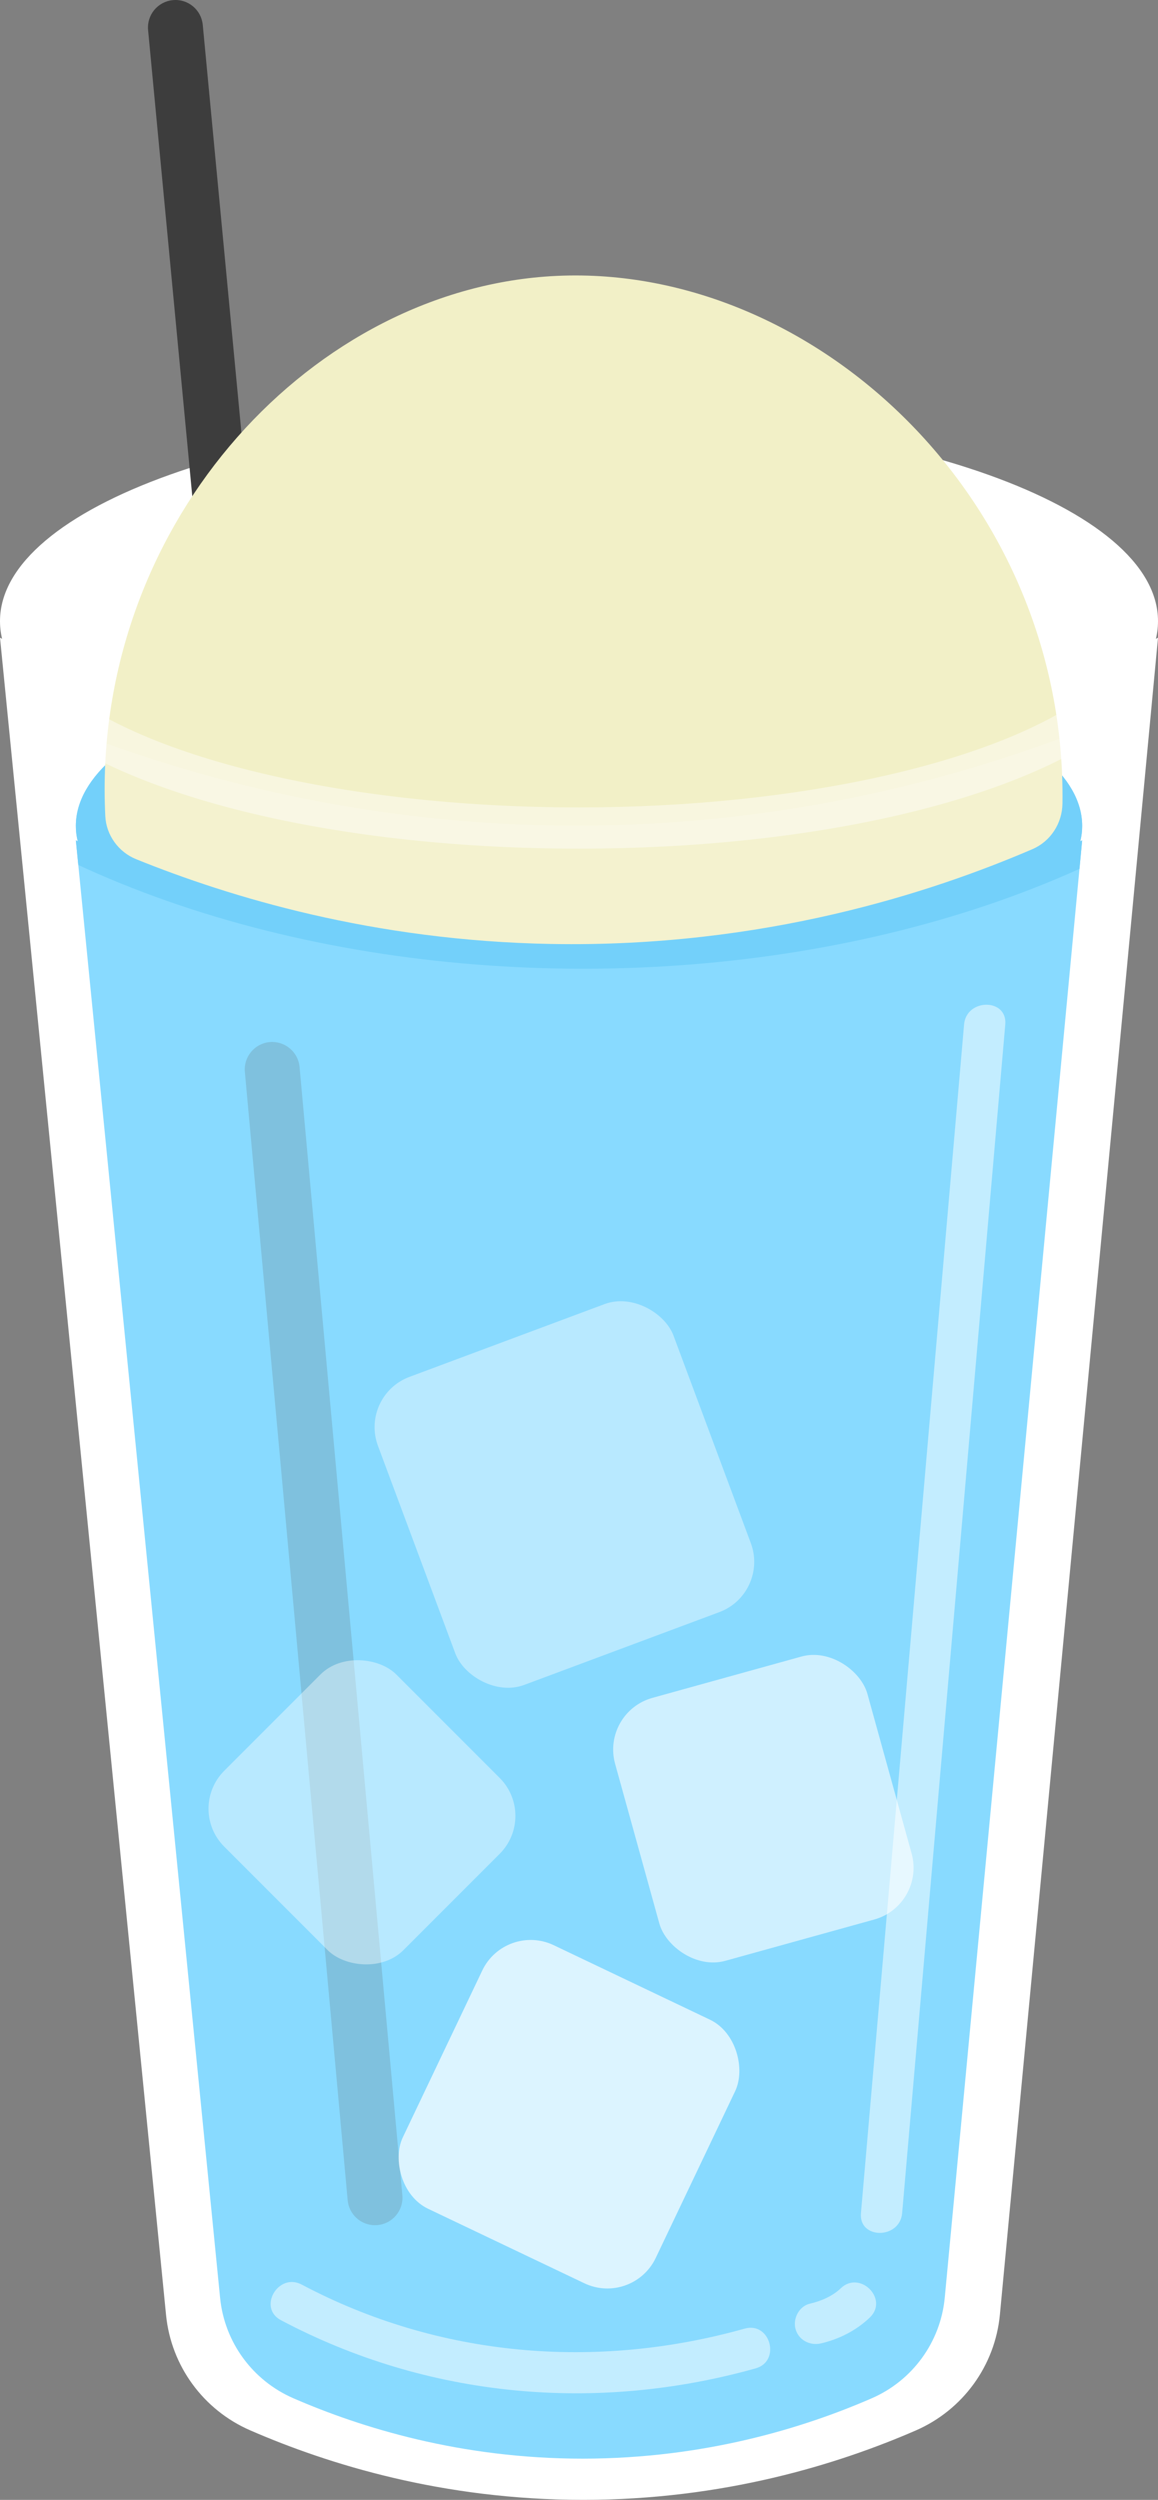
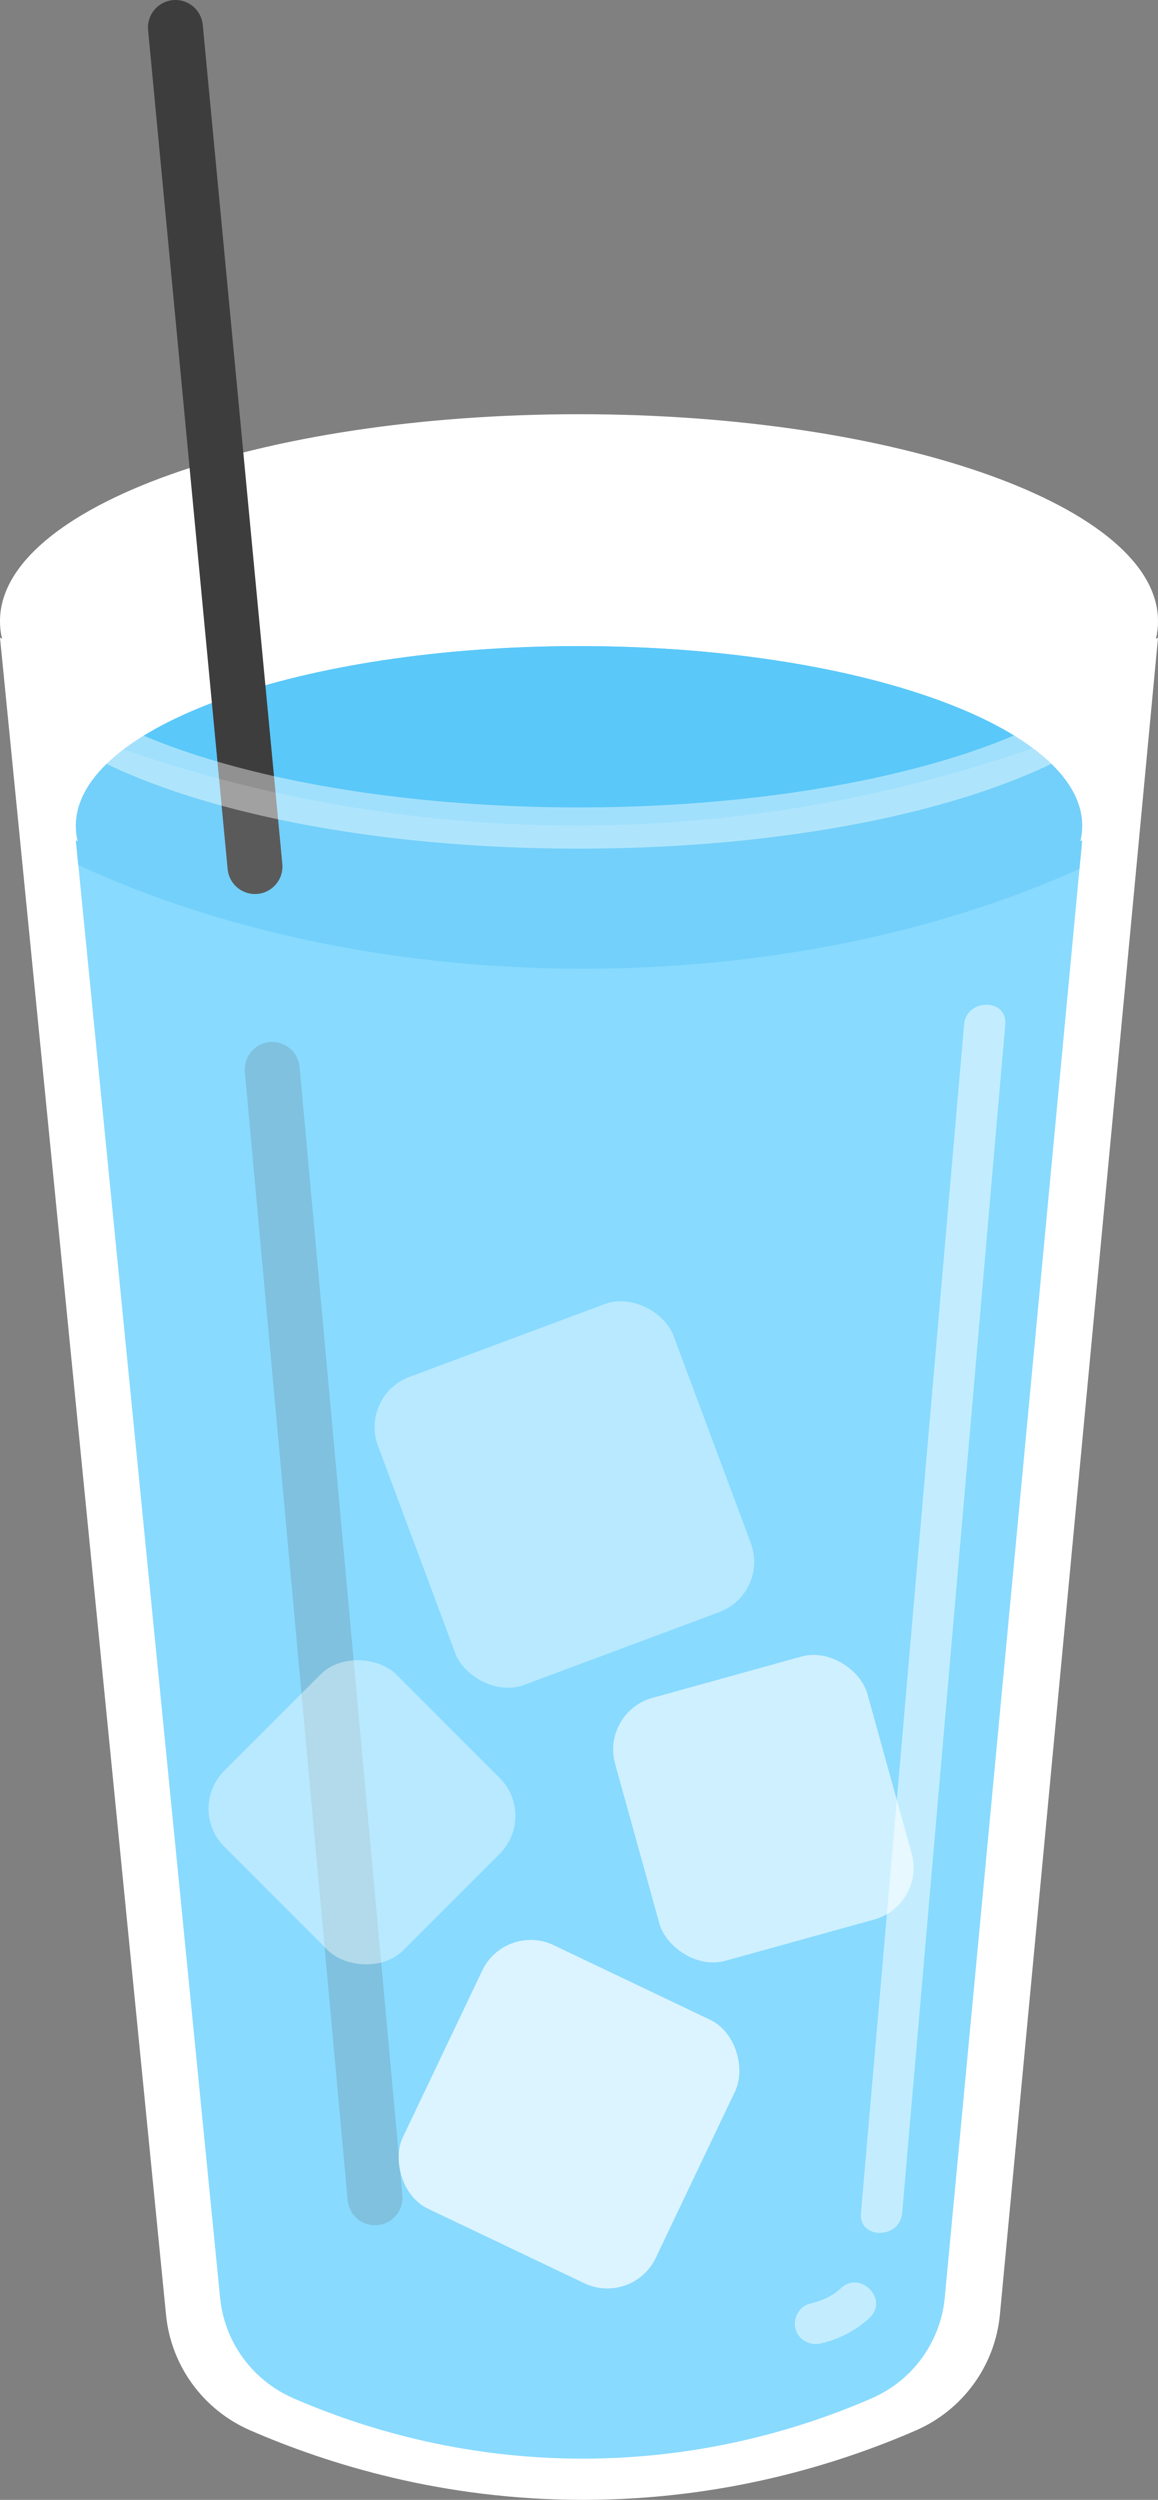
<svg xmlns="http://www.w3.org/2000/svg" id="_レイヤー_2" viewBox="0 0 168.675 363.914">
  <rect x="0" y="0" width="168.675" height="363.914" fill="#808080" stroke="none" />
  <defs>
    <style>.cls-1{opacity:.6;}.cls-2{fill:#73d4ff;}.cls-3{fill:#fff;}.cls-4{opacity:.4;}.cls-5{fill:#5ac8f9;}.cls-6{opacity:.15;}.cls-7{opacity:.2;}.cls-8{opacity:.43;}.cls-9{fill:#3d3d3d;}.cls-10{clip-path:url(#clippath);}.cls-11{fill:#f2f0c7;}.cls-12{opacity:.5;}.cls-13{opacity:.7;}</style>
    <clipPath id="clippath">
      <path class="cls-2" d="M157.351,122.475c.096-.043.191-.096.278-.148-6.674,70.714-13.34,141.428-20.014,212.142-.608,6.474-4.702,12.088-10.663,14.669-9.838,4.276-24.29,8.769-42.07,8.777-17.833,0-32.311-4.519-42.157-8.795-5.936-2.581-10.02-8.152-10.663-14.591-7.004-70.731-14.009-141.463-21.013-212.203.087.052.183.104.278.148-.191-.739-.278-1.486-.278-2.242,0-14.452,32.815-26.176,73.286-26.176,40.48,0,73.295,11.723,73.295,26.176,0,.756-.087,1.503-.278,2.242Z" />
    </clipPath>
  </defs>
  <g id="_レイヤー_1-2">
    <path class="cls-3" d="M84.939,363.414c-16.656,0-32.904-3.39-48.291-10.076-6.666-2.896-11.25-9.172-11.963-16.378L.591,93.725c17.111,9.344,44.536,20.425,79.361,21.291,1.46.036,2.913.054,4.348.054,36.77,0,65.731-11.499,83.789-21.348l-22.941,243.168c-.684,7.252-5.271,13.562-11.971,16.471-15.363,6.667-31.585,10.05-48.215,10.053h-.023Z" />
-     <path class="cls-3" d="M167.502,94.608l-22.852,242.235c-.667,7.071-5.14,13.225-11.672,16.06-15.299,6.64-31.454,10.008-48.038,10.011-16.59,0-32.77-3.376-48.092-10.034-6.499-2.824-10.969-8.944-11.665-15.97L2.085,103.735l-.903-9.12c17.21,9.273,44.391,20.047,78.758,20.902,1.446.036,2.913.054,4.36.054,36.321,0,65.044-11.187,83.203-20.962M168.675,92.829c-12.981,7.176-43.262,21.741-84.375,21.741-1.431,0-2.879-.018-4.335-.054-38.321-.953-66.59-14.284-79.964-21.687,8.062,81.393,16.125,162.786,24.188,244.179.734,7.41,5.432,13.82,12.262,16.788,11.326,4.922,27.985,10.117,48.49,10.117h.022c20.46-.004,37.093-5.18,48.414-10.094,6.862-2.978,11.567-9.436,12.27-16.883,7.676-81.369,15.353-162.738,23.029-244.108h0Z" />
+     <path class="cls-3" d="M167.502,94.608l-22.852,242.235L2.085,103.735l-.903-9.12c17.21,9.273,44.391,20.047,78.758,20.902,1.446.036,2.913.054,4.36.054,36.321,0,65.044-11.187,83.203-20.962M168.675,92.829c-12.981,7.176-43.262,21.741-84.375,21.741-1.431,0-2.879-.018-4.335-.054-38.321-.953-66.59-14.284-79.964-21.687,8.062,81.393,16.125,162.786,24.188,244.179.734,7.41,5.432,13.82,12.262,16.788,11.326,4.922,27.985,10.117,48.49,10.117h.022c20.46-.004,37.093-5.18,48.414-10.094,6.862-2.978,11.567-9.436,12.27-16.883,7.676-81.369,15.353-162.738,23.029-244.108h0Z" />
    <path class="cls-3" d="M84.337,120.04C38.109,120.04.5,106.752.5,90.42s37.609-29.621,83.837-29.621,83.837,13.288,83.837,29.621-37.609,29.62-83.837,29.62Z" />
    <path class="cls-3" d="M84.337,61.299c22.416,0,43.475,3.112,59.299,8.764,15.277,5.456,24.038,12.876,24.038,20.357s-8.762,14.901-24.038,20.357c-15.824,5.651-36.884,8.764-59.299,8.764s-43.475-3.112-59.299-8.764c-15.277-5.456-24.038-12.876-24.038-20.357s8.762-14.901,24.038-20.357c15.824-5.651,36.884-8.764,59.299-8.764M84.337,60.299C37.759,60.299,0,73.785,0,90.42s37.759,30.12,84.337,30.12,84.337-13.485,84.337-30.12-37.759-30.12-84.337-30.12h0Z" />
    <path class="cls-2" d="M157.351,122.475c.096-.043.191-.096.278-.148-6.674,70.714-13.34,141.428-20.014,212.142-.608,6.474-4.702,12.088-10.663,14.669-9.838,4.276-24.29,8.769-42.07,8.777-17.833,0-32.311-4.519-42.157-8.795-5.936-2.581-10.02-8.152-10.663-14.591-7.004-70.731-14.009-141.463-21.013-212.203.087.052.183.104.278.148-.191-.739-.278-1.486-.278-2.242,0-14.452,32.815-26.176,73.286-26.176,40.48,0,73.295,11.723,73.295,26.176,0,.756-.087,1.503-.278,2.242Z" />
    <g class="cls-10">
      <ellipse class="cls-5" cx="84.94" cy="67.528" rx="121.084" ry="73.494" />
    </g>
    <path class="cls-9" d="M37.137,130.149c-2.039,0-3.781-1.552-3.978-3.623L21.571,4.379c-.208-2.199,1.405-4.151,3.604-4.36,2.199-.216,4.151,1.404,4.36,3.604l11.589,122.147c.208,2.199-1.405,4.151-3.604,4.36-.129.012-.256.019-.383.019Z" />
    <g class="cls-7">
      <path class="cls-9" d="M54.621,323.931c-2.045,0-3.789-1.561-3.979-3.637l-14.974-164.25c-.2-2.2,1.42-4.146,3.62-4.347,2.182-.194,4.145,1.419,4.347,3.62l14.974,164.25c.2,2.2-1.42,4.146-3.62,4.347-.124.012-.246.017-.368.017Z" />
    </g>
-     <path class="cls-11" d="M154.759,116.975c-.04,2.886-1.729,5.505-4.382,6.644-14.633,6.279-39.117,14.352-70.063,13.798-25.983-.465-46.849-6.838-60.456-12.328-2.594-1.046-4.382-3.494-4.52-6.288-2.052-41.56,28.972-75.87,64.047-78.534,37.911-2.879,76,31.558,75.375,76.708Z" />
    <g class="cls-8">
      <path class="cls-3" d="M84.337,123.54c-37.044,0-69.114-8.243-81.701-21l4.271-4.214c11.339,11.493,42.456,19.214,77.43,19.214,32.073,0,61.39-6.6,74.688-16.814l3.654,4.758c-14.499,11.137-44.519,18.056-78.343,18.056Z" />
    </g>
    <g class="cls-12">
-       <path class="cls-3" d="M40.918,337.756c21.385,11.326,45.929,13.526,69.152,7.014,3.712-1.041,2.135-6.832-1.595-5.786-21.66,6.074-44.552,4.171-64.528-6.409-3.41-1.806-6.446,3.371-3.028,5.181h0Z" />
-     </g>
+       </g>
    <g class="cls-12">
      <path class="cls-3" d="M119.569,341.139c2.656-.615,5.166-1.886,7.137-3.78,2.789-2.681-1.457-6.92-4.243-4.243-1.128,1.085-2.754,1.835-4.49,2.237-1.579.366-2.512,2.174-2.095,3.69.445,1.619,2.107,2.462,3.69,2.095h0Z" />
    </g>
    <g class="cls-12">
      <path class="cls-3" d="M140.428,149.138c-5.007,57.678-10.015,115.357-15.022,173.035-.334,3.846,5.668,3.824,6,0,5.007-57.678,10.015-115.357,15.022-173.035.334-3.846-5.668-3.824-6,0h0Z" />
    </g>
    <g class="cls-6">
      <path class="cls-3" d="M139.346,347.48c-9.977,4.747-32.039,13.56-60.659,11.077-21.872-1.898-38.31-9.589-47.473-14.769-7.736-79.473-15.473-158.945-23.209-238.418,15.378,6.229,40.055,14.038,71.209,14.769,36.089.847,64.447-8.192,80.703-14.769-6.857,80.703-13.714,161.407-20.571,242.11Z" />
    </g>
    <g class="cls-13">
      <rect class="cls-3" x="62.478" y="286.519" width="40.81" height="42.51" rx="7.808" ry="7.808" transform="translate(140.452 -5.723) rotate(25.478)" />
    </g>
    <g class="cls-4">
      <rect class="cls-3" x="35.003" y="245.362" width="35.443" height="36.92" rx="7.808" ry="7.808" transform="translate(-171.108 114.554) rotate(-45)" />
    </g>
    <g class="cls-1">
      <rect class="cls-3" x="92.124" y="243.434" width="38.135" height="39.724" rx="7.808" ry="7.808" transform="translate(-66.286 39.265) rotate(-15.492)" />
    </g>
    <g class="cls-4">
      <rect class="cls-3" x="59.24" y="193.632" width="45.942" height="47.856" rx="7.808" ry="7.808" transform="translate(-70.826 42.429) rotate(-20.448)" />
    </g>
  </g>
</svg>